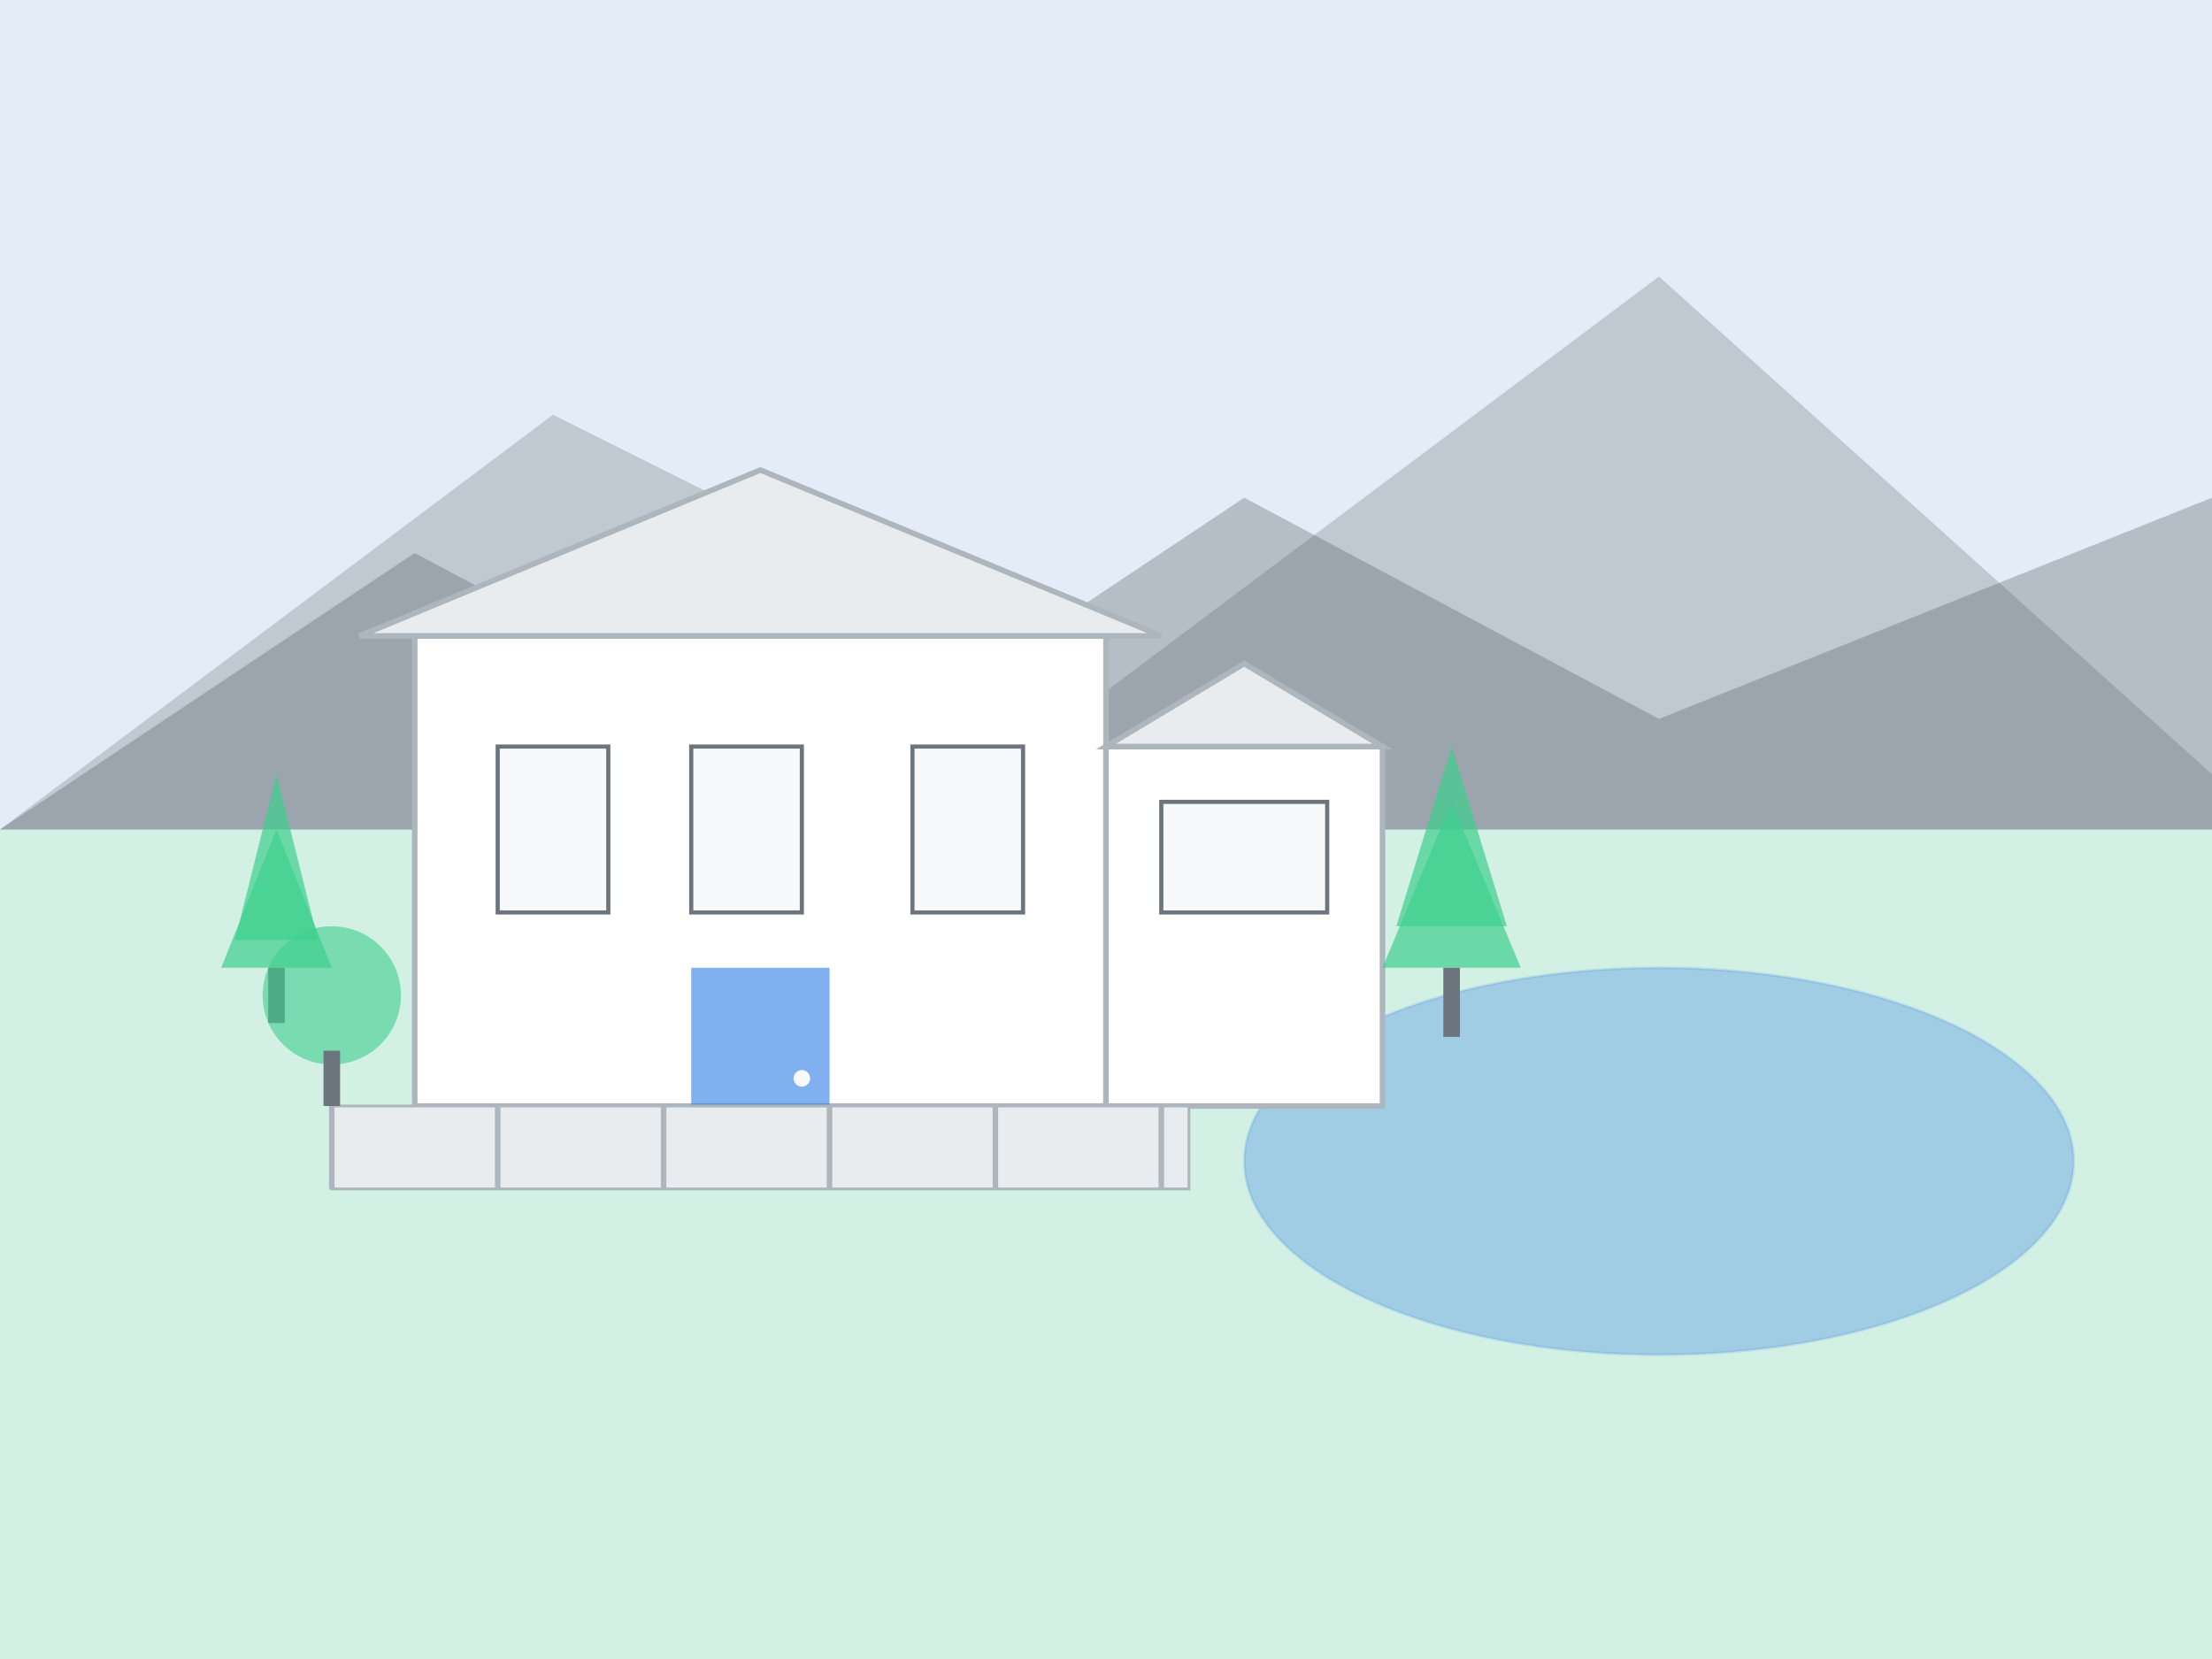
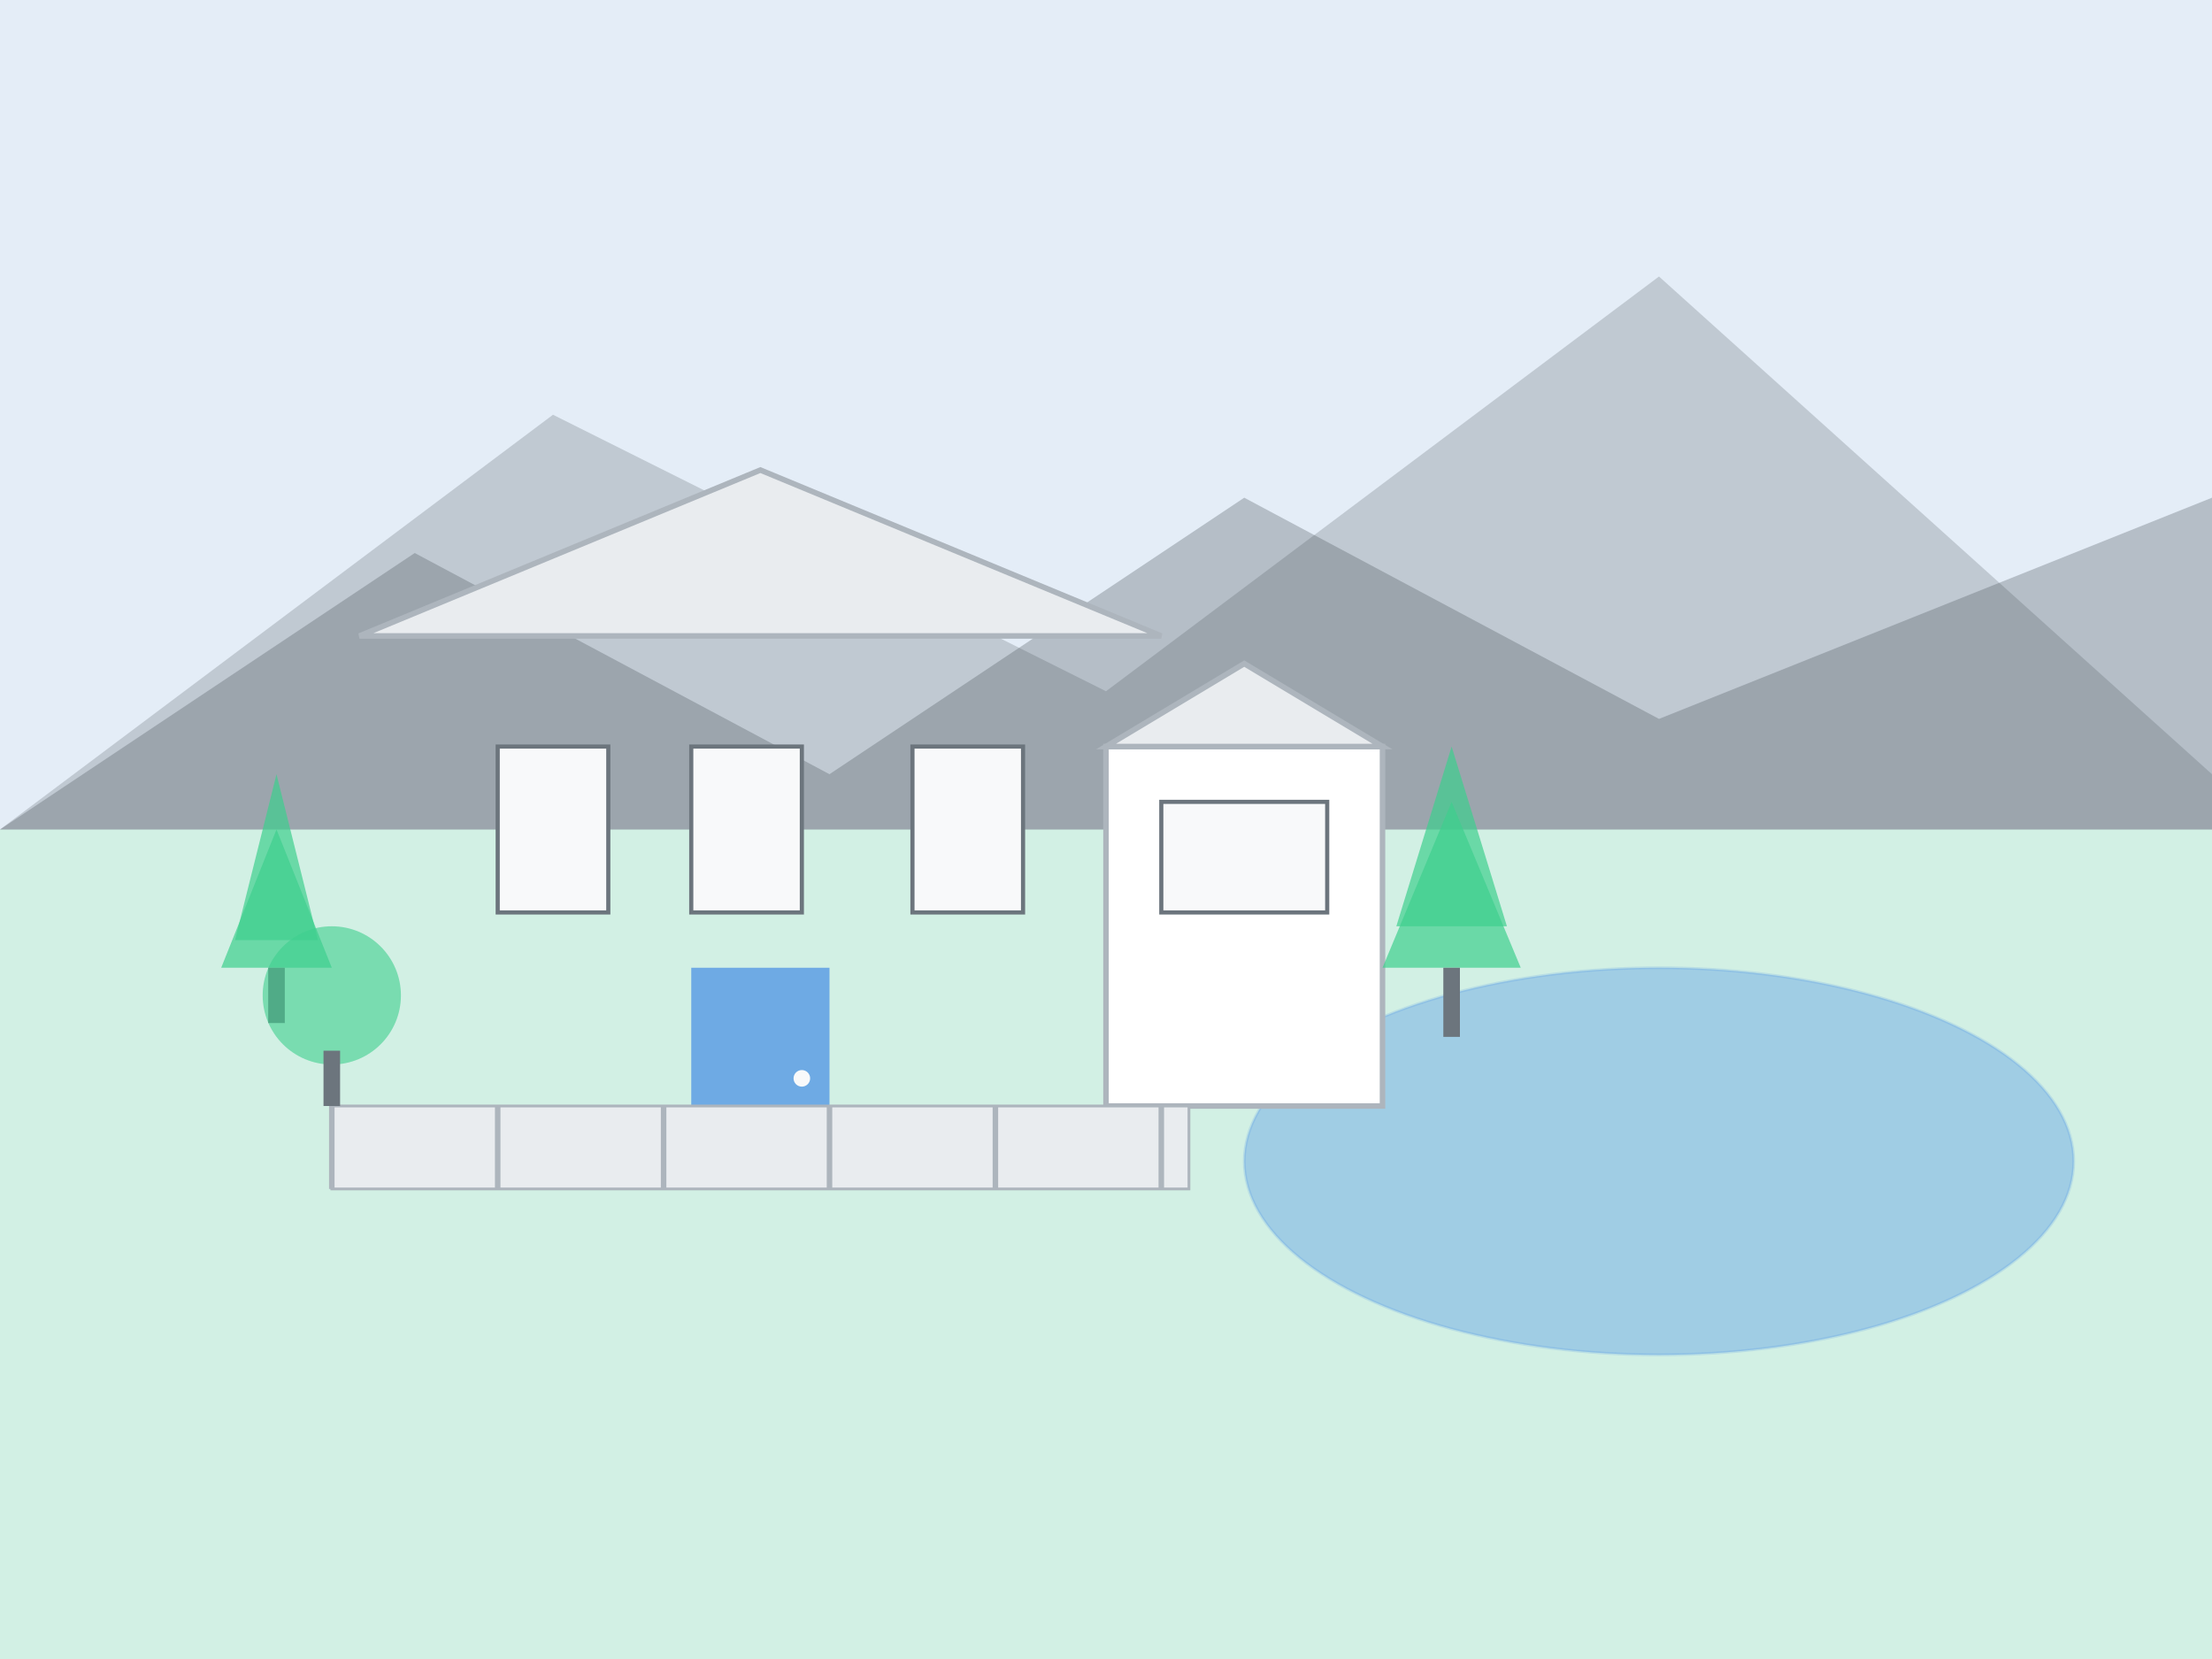
<svg xmlns="http://www.w3.org/2000/svg" viewBox="0 0 800 600">
  <rect width="800" height="600" fill="#f8f9fa" />
  <g>
    <rect x="0" y="0" width="800" height="300" fill="#2c7be5" opacity="0.1" />
    <polygon points="0,300 200,150 400,250 600,100 800,280 800,300" fill="#6c757d" opacity="0.3" />
    <polygon points="0,300 150,200 300,280 450,180 600,260 800,180 800,300" fill="#495057" opacity="0.3" />
    <rect x="0" y="300" width="800" height="300" fill="#3ecf8e" opacity="0.2" />
    <ellipse cx="600" cy="420" rx="150" ry="70" fill="#2c7be5" opacity="0.3" stroke="#2c7be5" stroke-width="1" stroke-opacity="0.5" />
    <g transform="translate(150, 230)">
-       <rect x="0" y="0" width="250" height="170" fill="#ffffff" stroke="#adb5bd" stroke-width="2" />
      <polygon points="-20,0 125,-60 270,0" fill="#e9ecef" stroke="#adb5bd" stroke-width="2" />
      <rect x="250" y="40" width="100" height="130" fill="#ffffff" stroke="#adb5bd" stroke-width="2" />
      <polygon points="250,40 300,10 350,40" fill="#e9ecef" stroke="#adb5bd" stroke-width="2" />
      <rect x="30" y="40" width="40" height="60" fill="#f8f9fa" stroke="#6c757d" stroke-width="1.5" />
      <rect x="100" y="40" width="40" height="60" fill="#f8f9fa" stroke="#6c757d" stroke-width="1.5" />
      <rect x="180" y="40" width="40" height="60" fill="#f8f9fa" stroke="#6c757d" stroke-width="1.5" />
      <rect x="270" y="60" width="60" height="40" fill="#f8f9fa" stroke="#6c757d" stroke-width="1.5" />
      <rect x="100" y="120" width="50" height="80" fill="#2c7be5" opacity="0.6" />
      <circle cx="140" cy="160" r="3" fill="#f8f9fa" />
      <rect x="-30" y="170" width="310" height="30" fill="#e9ecef" stroke="#adb5bd" stroke-width="1" />
      <line x1="-30" y1="170" x2="-30" y2="200" stroke="#adb5bd" stroke-width="2" />
      <line x1="30" y1="170" x2="30" y2="200" stroke="#adb5bd" stroke-width="2" />
      <line x1="90" y1="170" x2="90" y2="200" stroke="#adb5bd" stroke-width="2" />
      <line x1="150" y1="170" x2="150" y2="200" stroke="#adb5bd" stroke-width="2" />
      <line x1="210" y1="170" x2="210" y2="200" stroke="#adb5bd" stroke-width="2" />
      <line x1="270" y1="170" x2="270" y2="200" stroke="#adb5bd" stroke-width="2" />
    </g>
    <g transform="translate(80, 350)">
      <polygon points="0,0 20,-50 40,0" fill="#3ecf8e" opacity="0.7" />
      <polygon points="5,-10 20,-70 35,-10" fill="#3ecf8e" opacity="0.7" />
      <rect x="17" y="0" width="6" height="20" fill="#6c757d" />
    </g>
    <g transform="translate(500, 350)">
      <polygon points="0,0 25,-60 50,0" fill="#3ecf8e" opacity="0.7" />
      <polygon points="5,-15 25,-80 45,-15" fill="#3ecf8e" opacity="0.7" />
      <rect x="22" y="0" width="6" height="25" fill="#6c757d" />
    </g>
    <g transform="translate(120, 380)">
      <circle cx="0" cy="-20" r="25" fill="#3ecf8e" opacity="0.6" />
      <rect x="-3" y="0" width="6" height="20" fill="#6c757d" />
    </g>
  </g>
</svg>